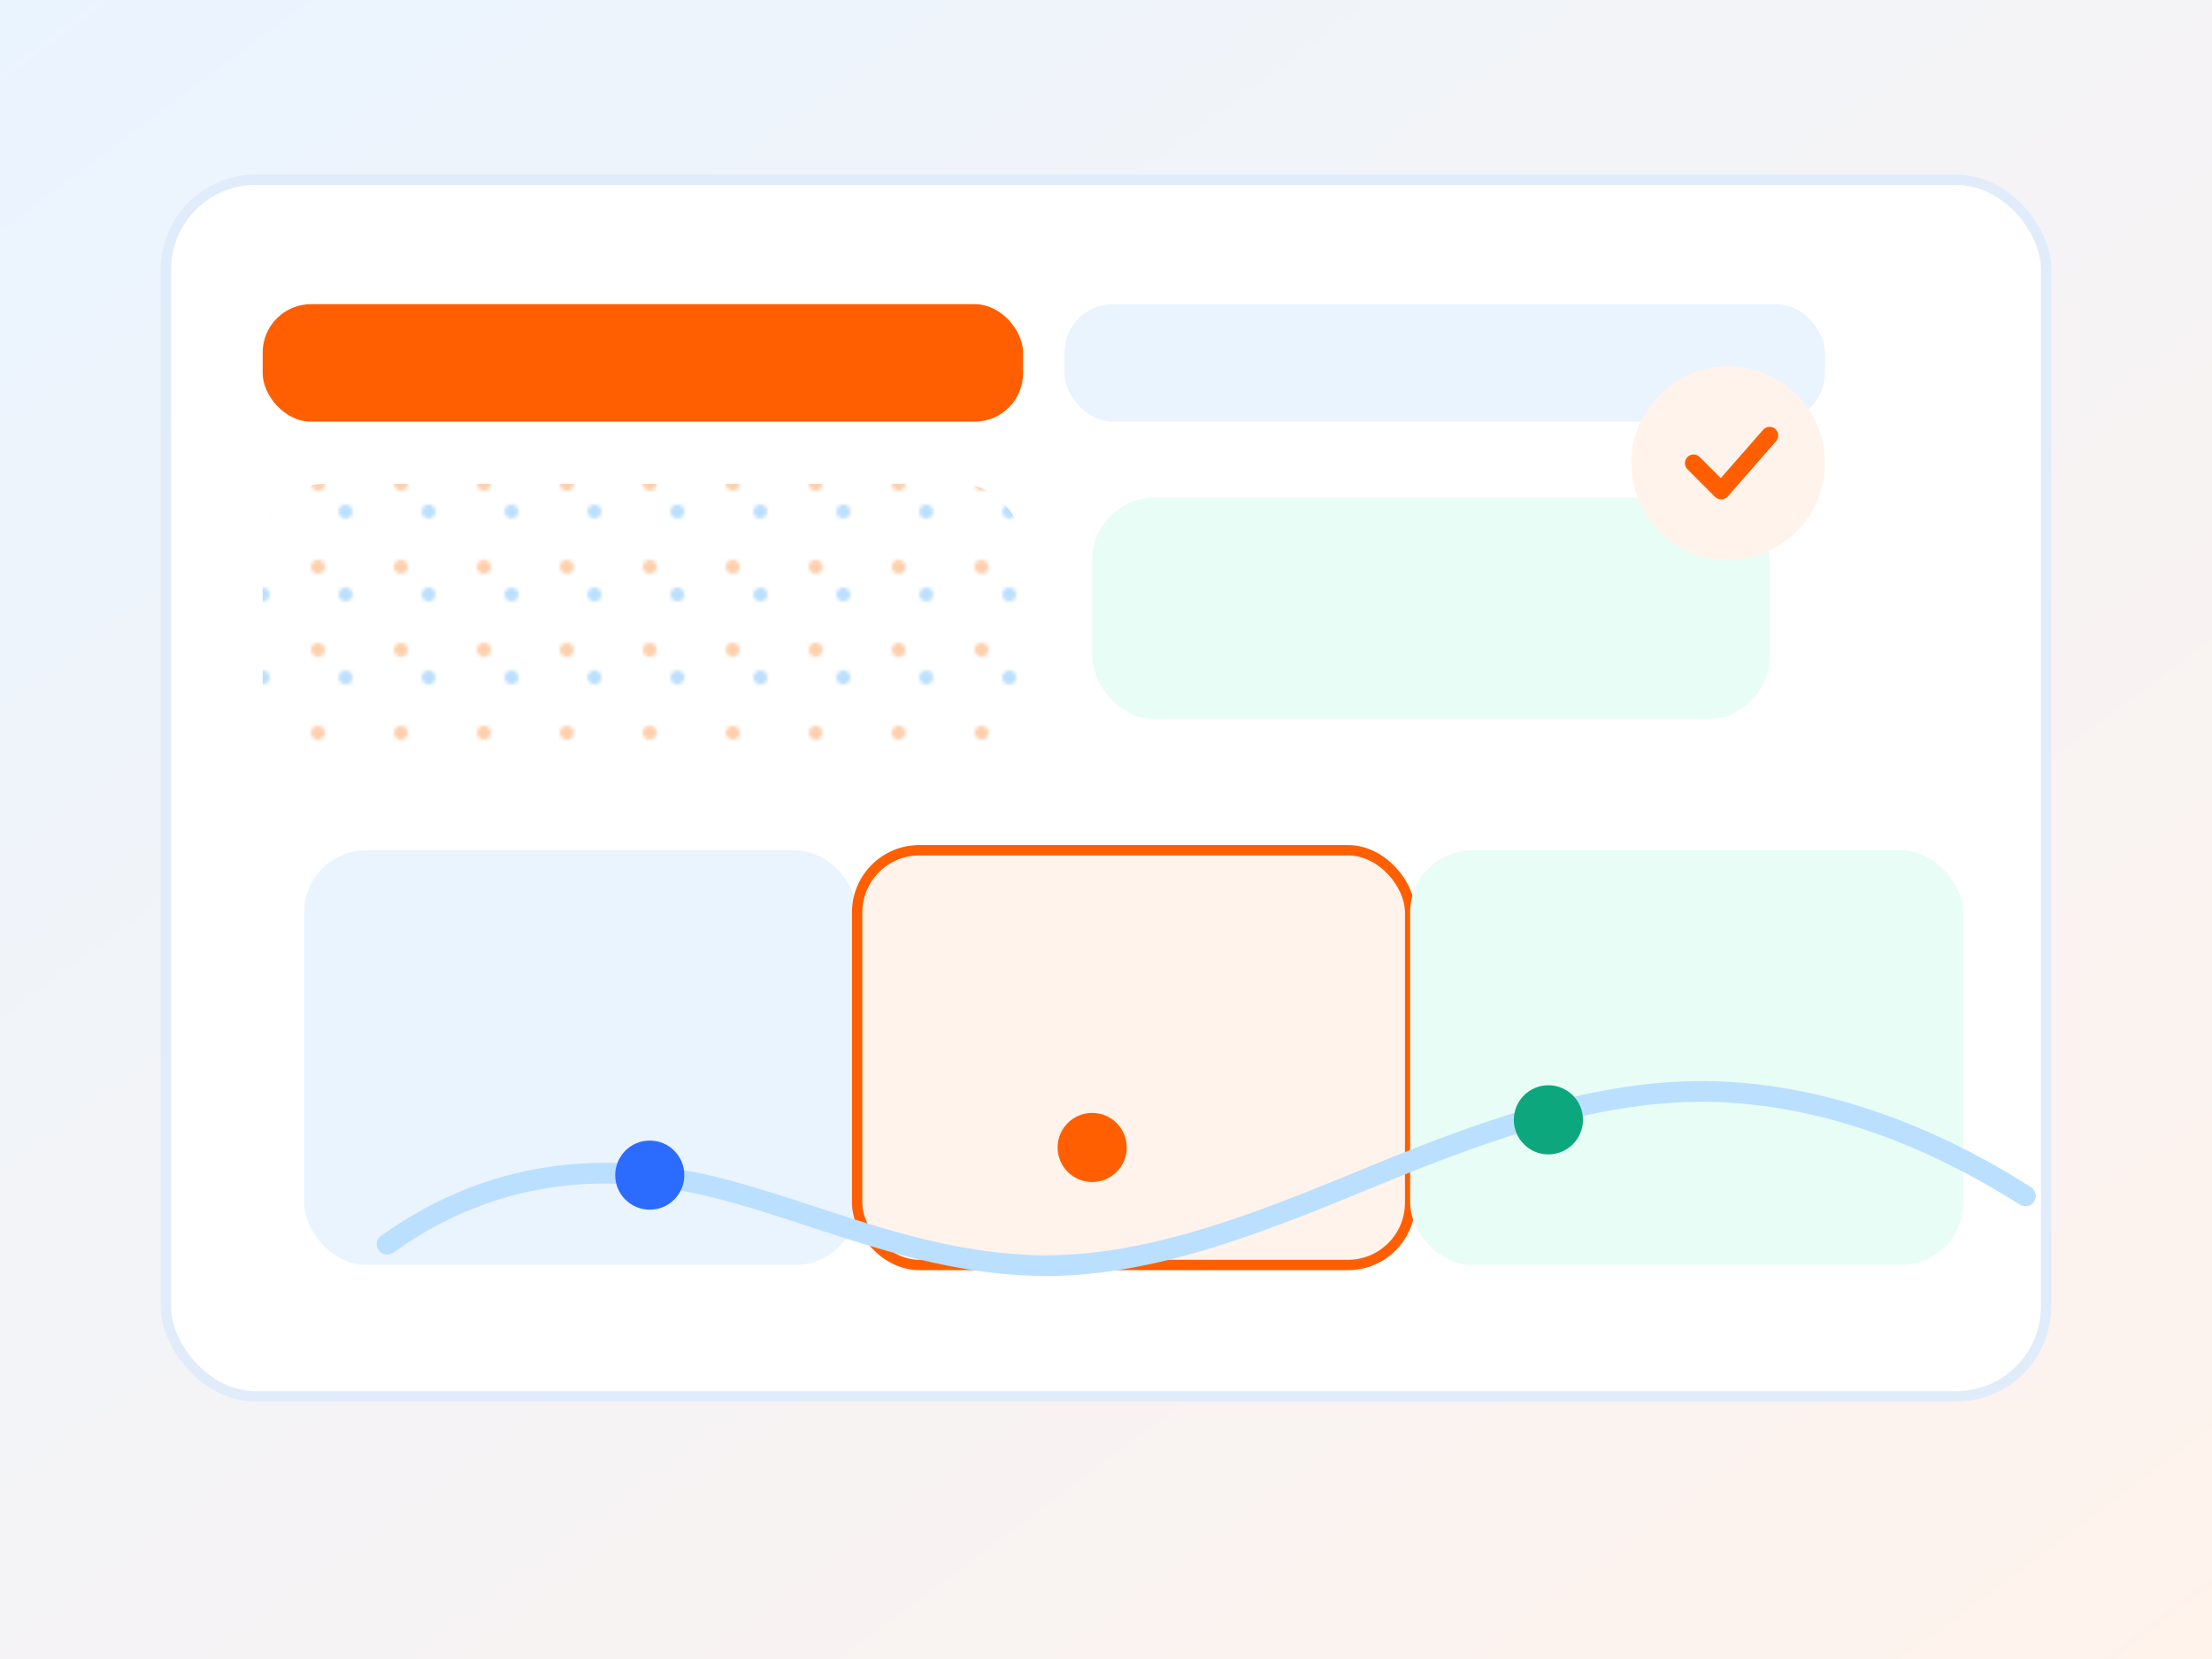
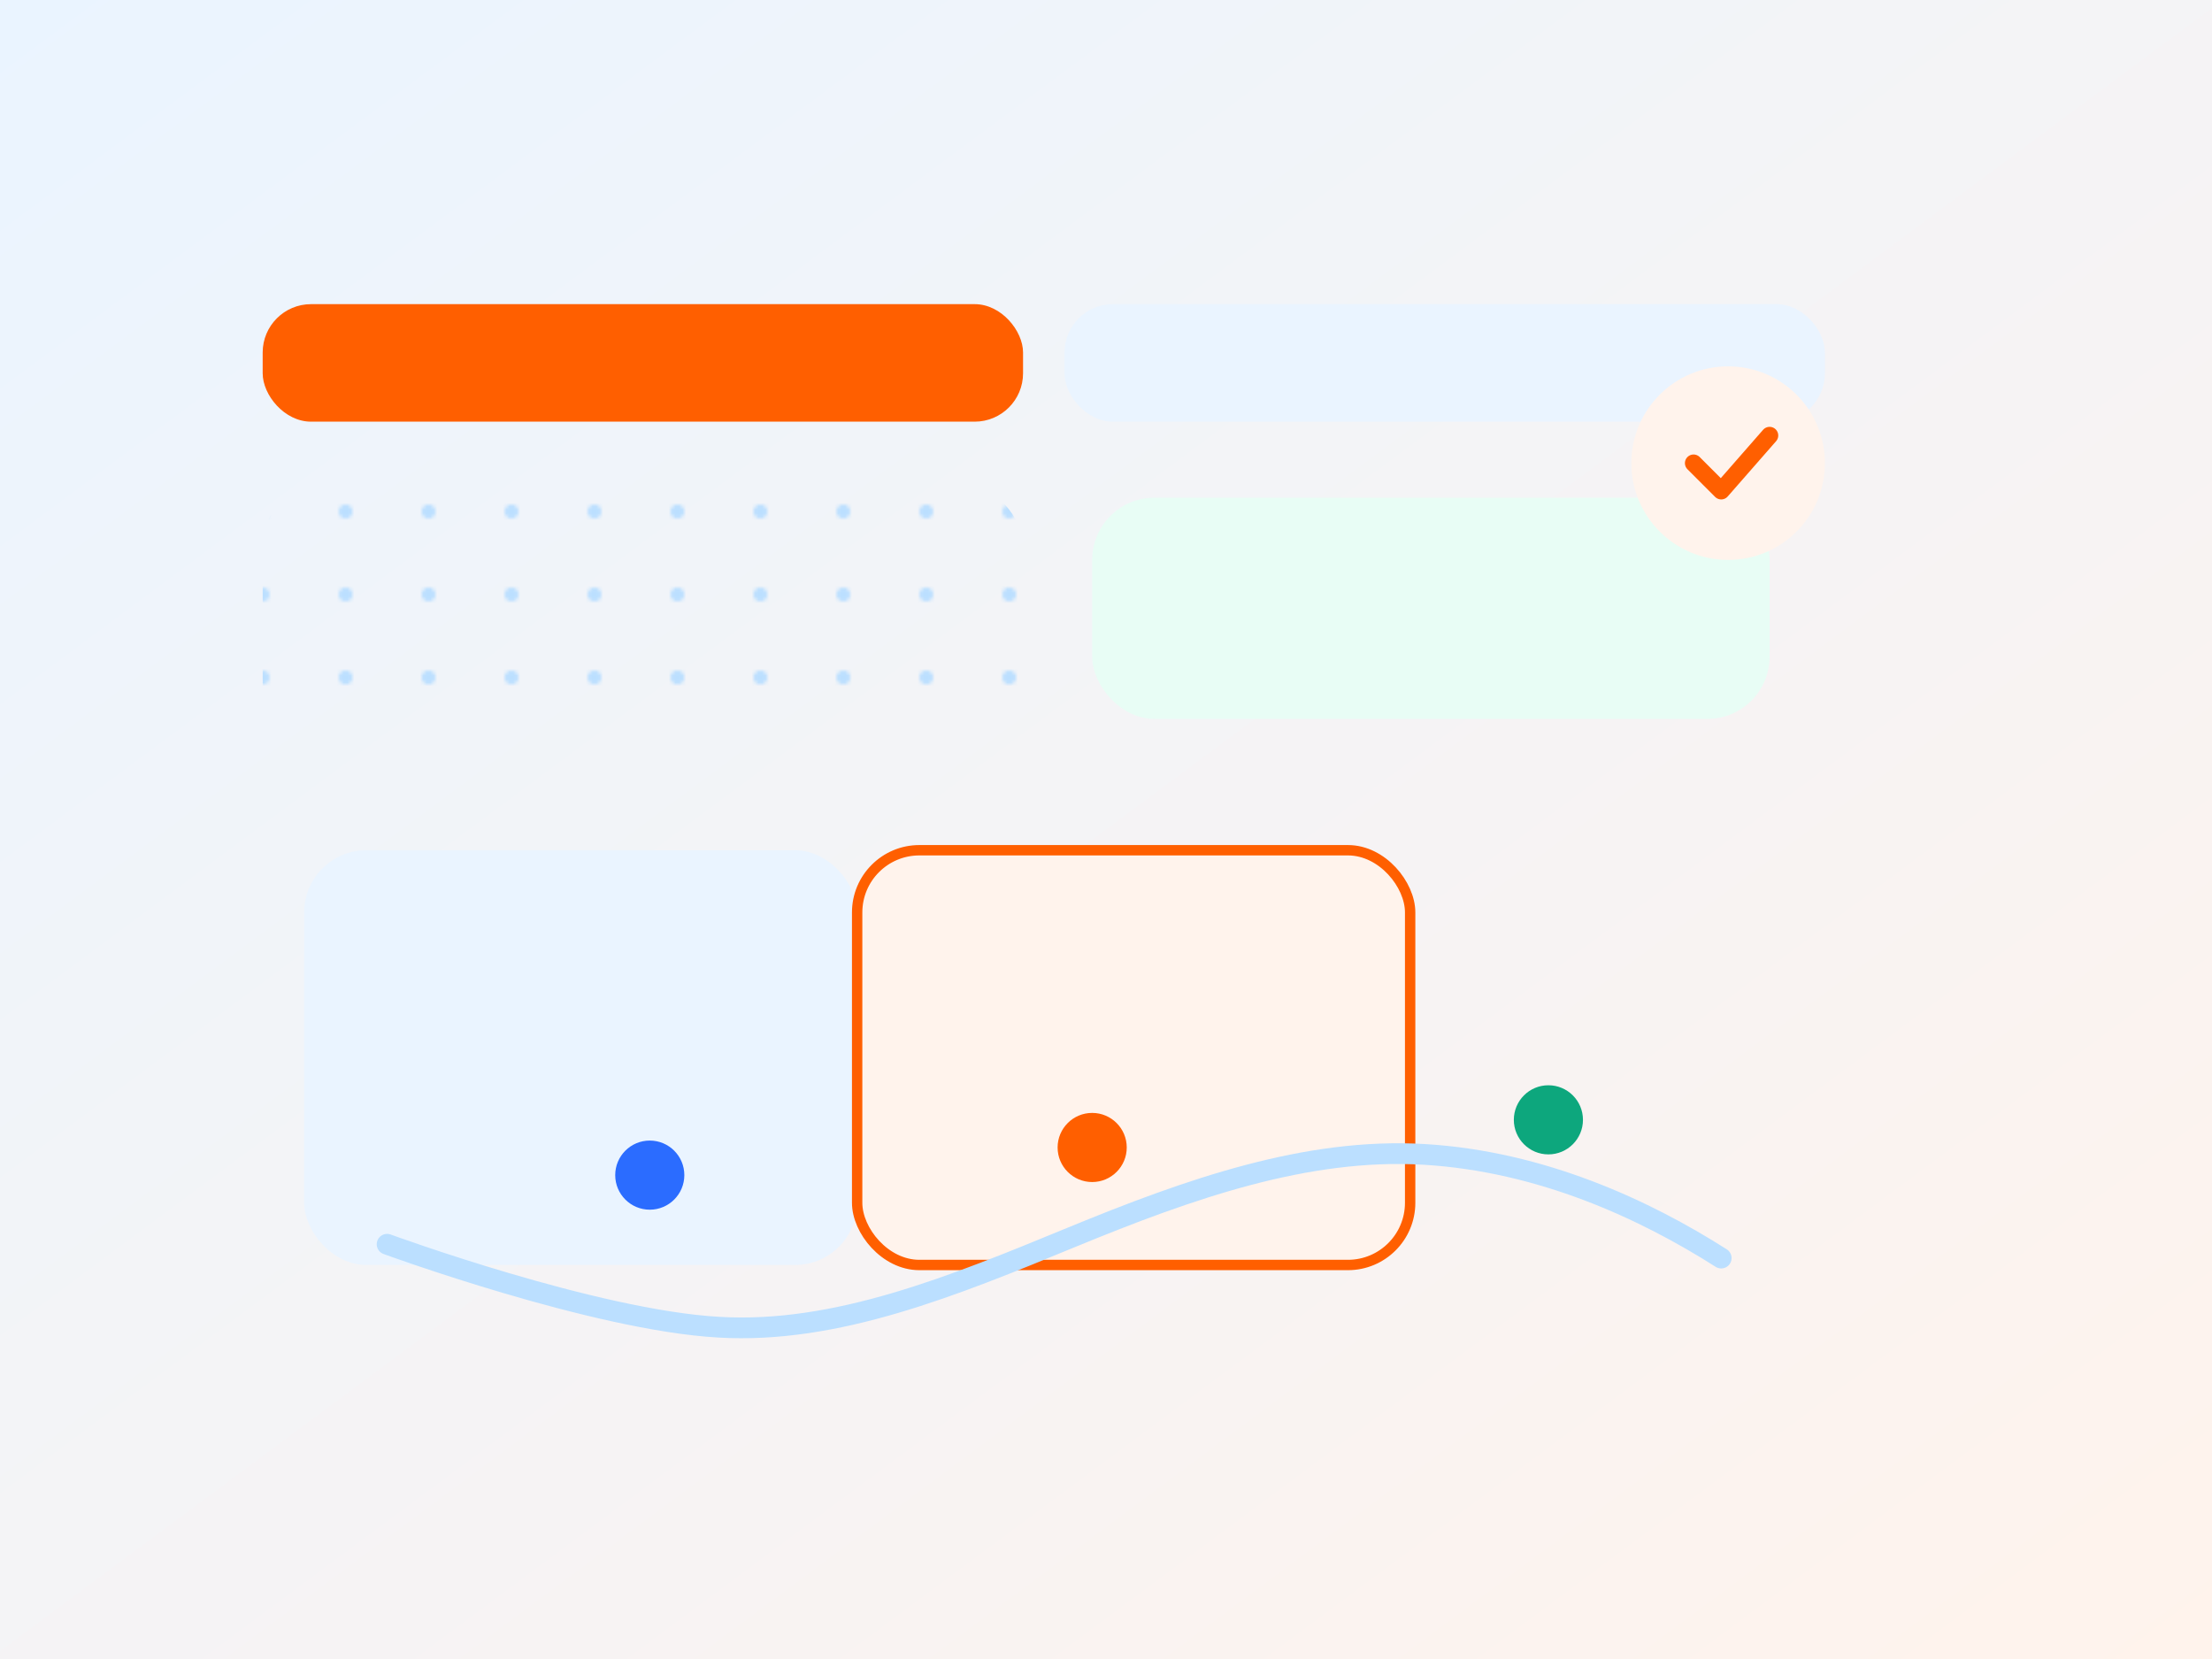
<svg xmlns="http://www.w3.org/2000/svg" viewBox="0 0 640 480">
  <defs>
    <linearGradient id="pbg" x1="0" y1="0" x2="1" y2="1">
      <stop offset="0%" stop-color="#eaf4ff" />
      <stop offset="100%" stop-color="#fff3ec" />
    </linearGradient>
    <pattern id="pgrid" width="24" height="24" patternUnits="userSpaceOnUse">
      <circle cx="4" cy="4" r="2" fill="#bbdfff" />
-       <circle cx="20" cy="20" r="2" fill="#ffcfad" />
    </pattern>
  </defs>
  <rect width="640" height="480" fill="url(#pbg)" />
-   <rect x="48" y="52" width="544" height="352" rx="26" fill="#ffffff" stroke="#e1ecfa" stroke-width="3" />
  <rect x="76" y="88" width="220" height="34" rx="14" fill="#ff5f00" />
  <rect x="308" y="88" width="220" height="34" rx="14" fill="#eaf4ff" />
  <rect x="76" y="140" width="220" height="76" rx="18" fill="url(#pgrid)" />
  <rect x="316" y="144" width="196" height="64" rx="18" fill="#e8fdf5" />
  <circle cx="500" cy="134" r="28" fill="#fff3ec" />
  <path d="M490 134l8 8 14-16" stroke="#ff5f00" stroke-width="5" fill="none" stroke-linecap="round" stroke-linejoin="round" />
  <rect x="88" y="246" width="160" height="120" rx="18" fill="#eaf4ff" />
  <rect x="248" y="246" width="160" height="120" rx="18" fill="#fff3ec" stroke="#ff5f00" stroke-width="3" />
-   <rect x="408" y="246" width="160" height="120" rx="18" fill="#e8fdf5" />
-   <path d="M112 360c28-20 58-24 88-18s60 22 96 24c34 2 68-12 102-26s68-26 102-24 64 16 86 30" fill="none" stroke="#bbdfff" stroke-width="6" stroke-linecap="round" />
+   <path d="M112 360s60 22 96 24c34 2 68-12 102-26s68-26 102-24 64 16 86 30" fill="none" stroke="#bbdfff" stroke-width="6" stroke-linecap="round" />
  <circle cx="188" cy="340" r="10" fill="#2b6cff" />
  <circle cx="316" cy="332" r="10" fill="#ff5f00" />
  <circle cx="448" cy="324" r="10" fill="#0da77d" />
</svg>